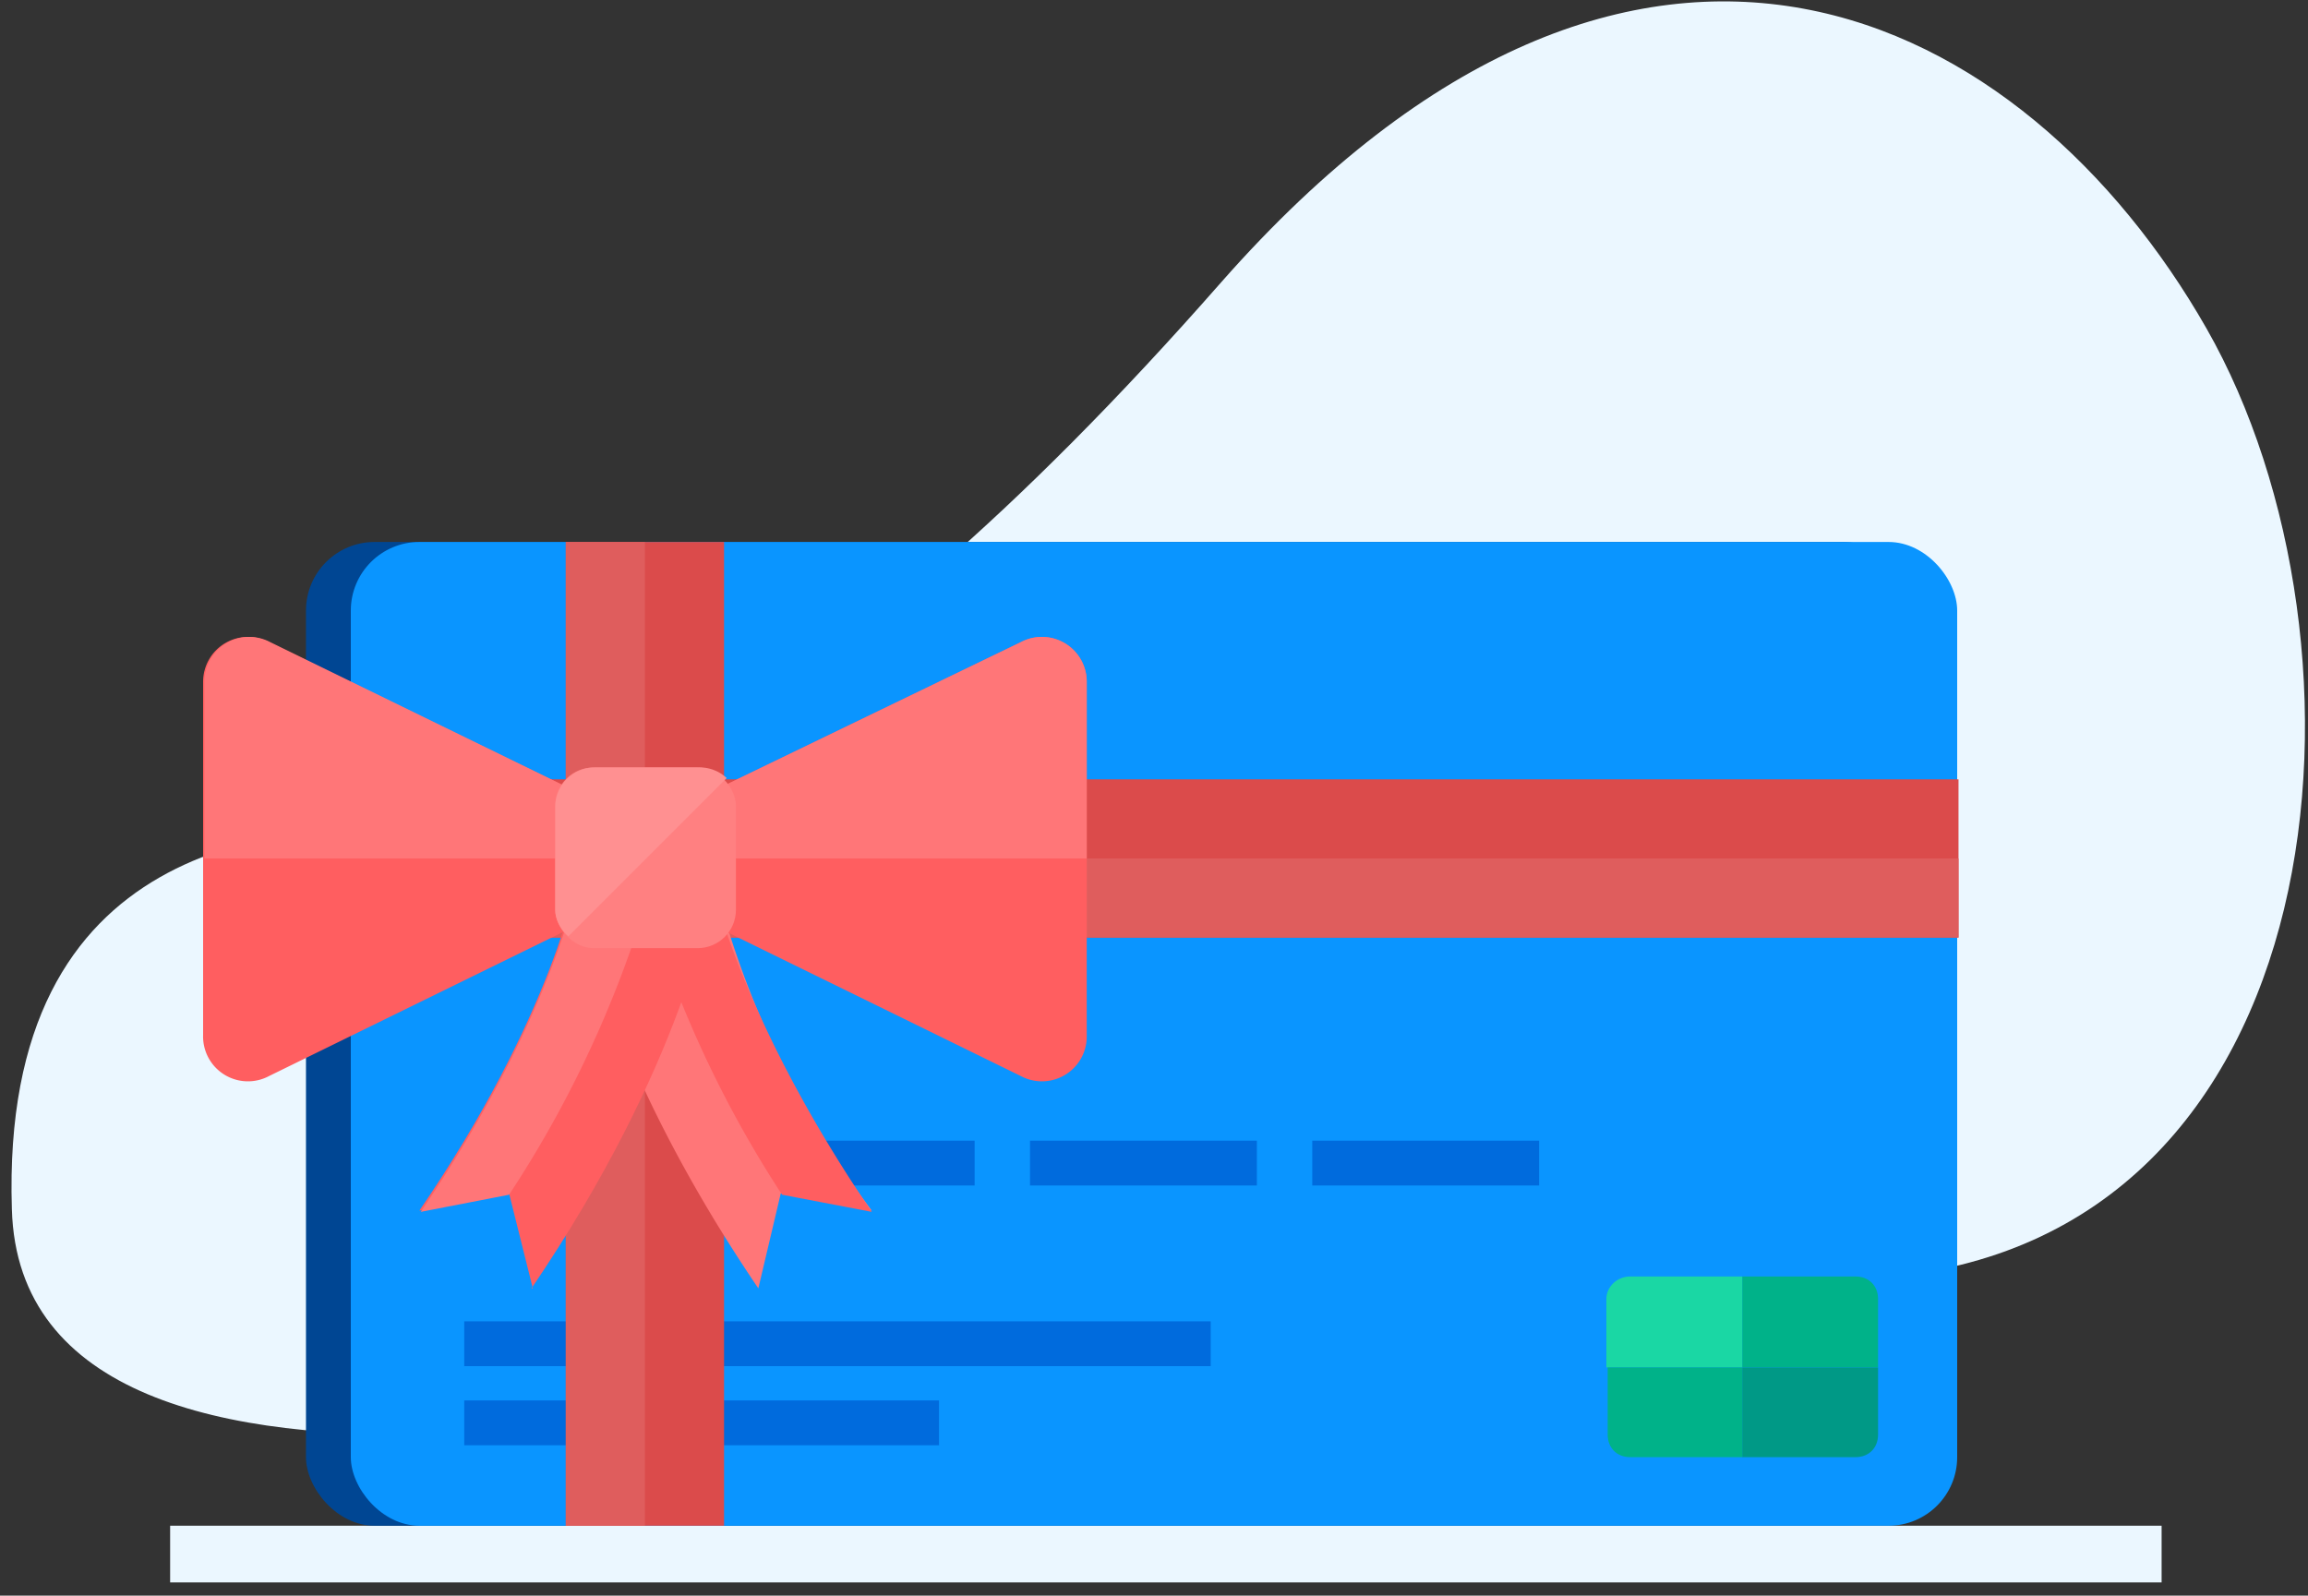
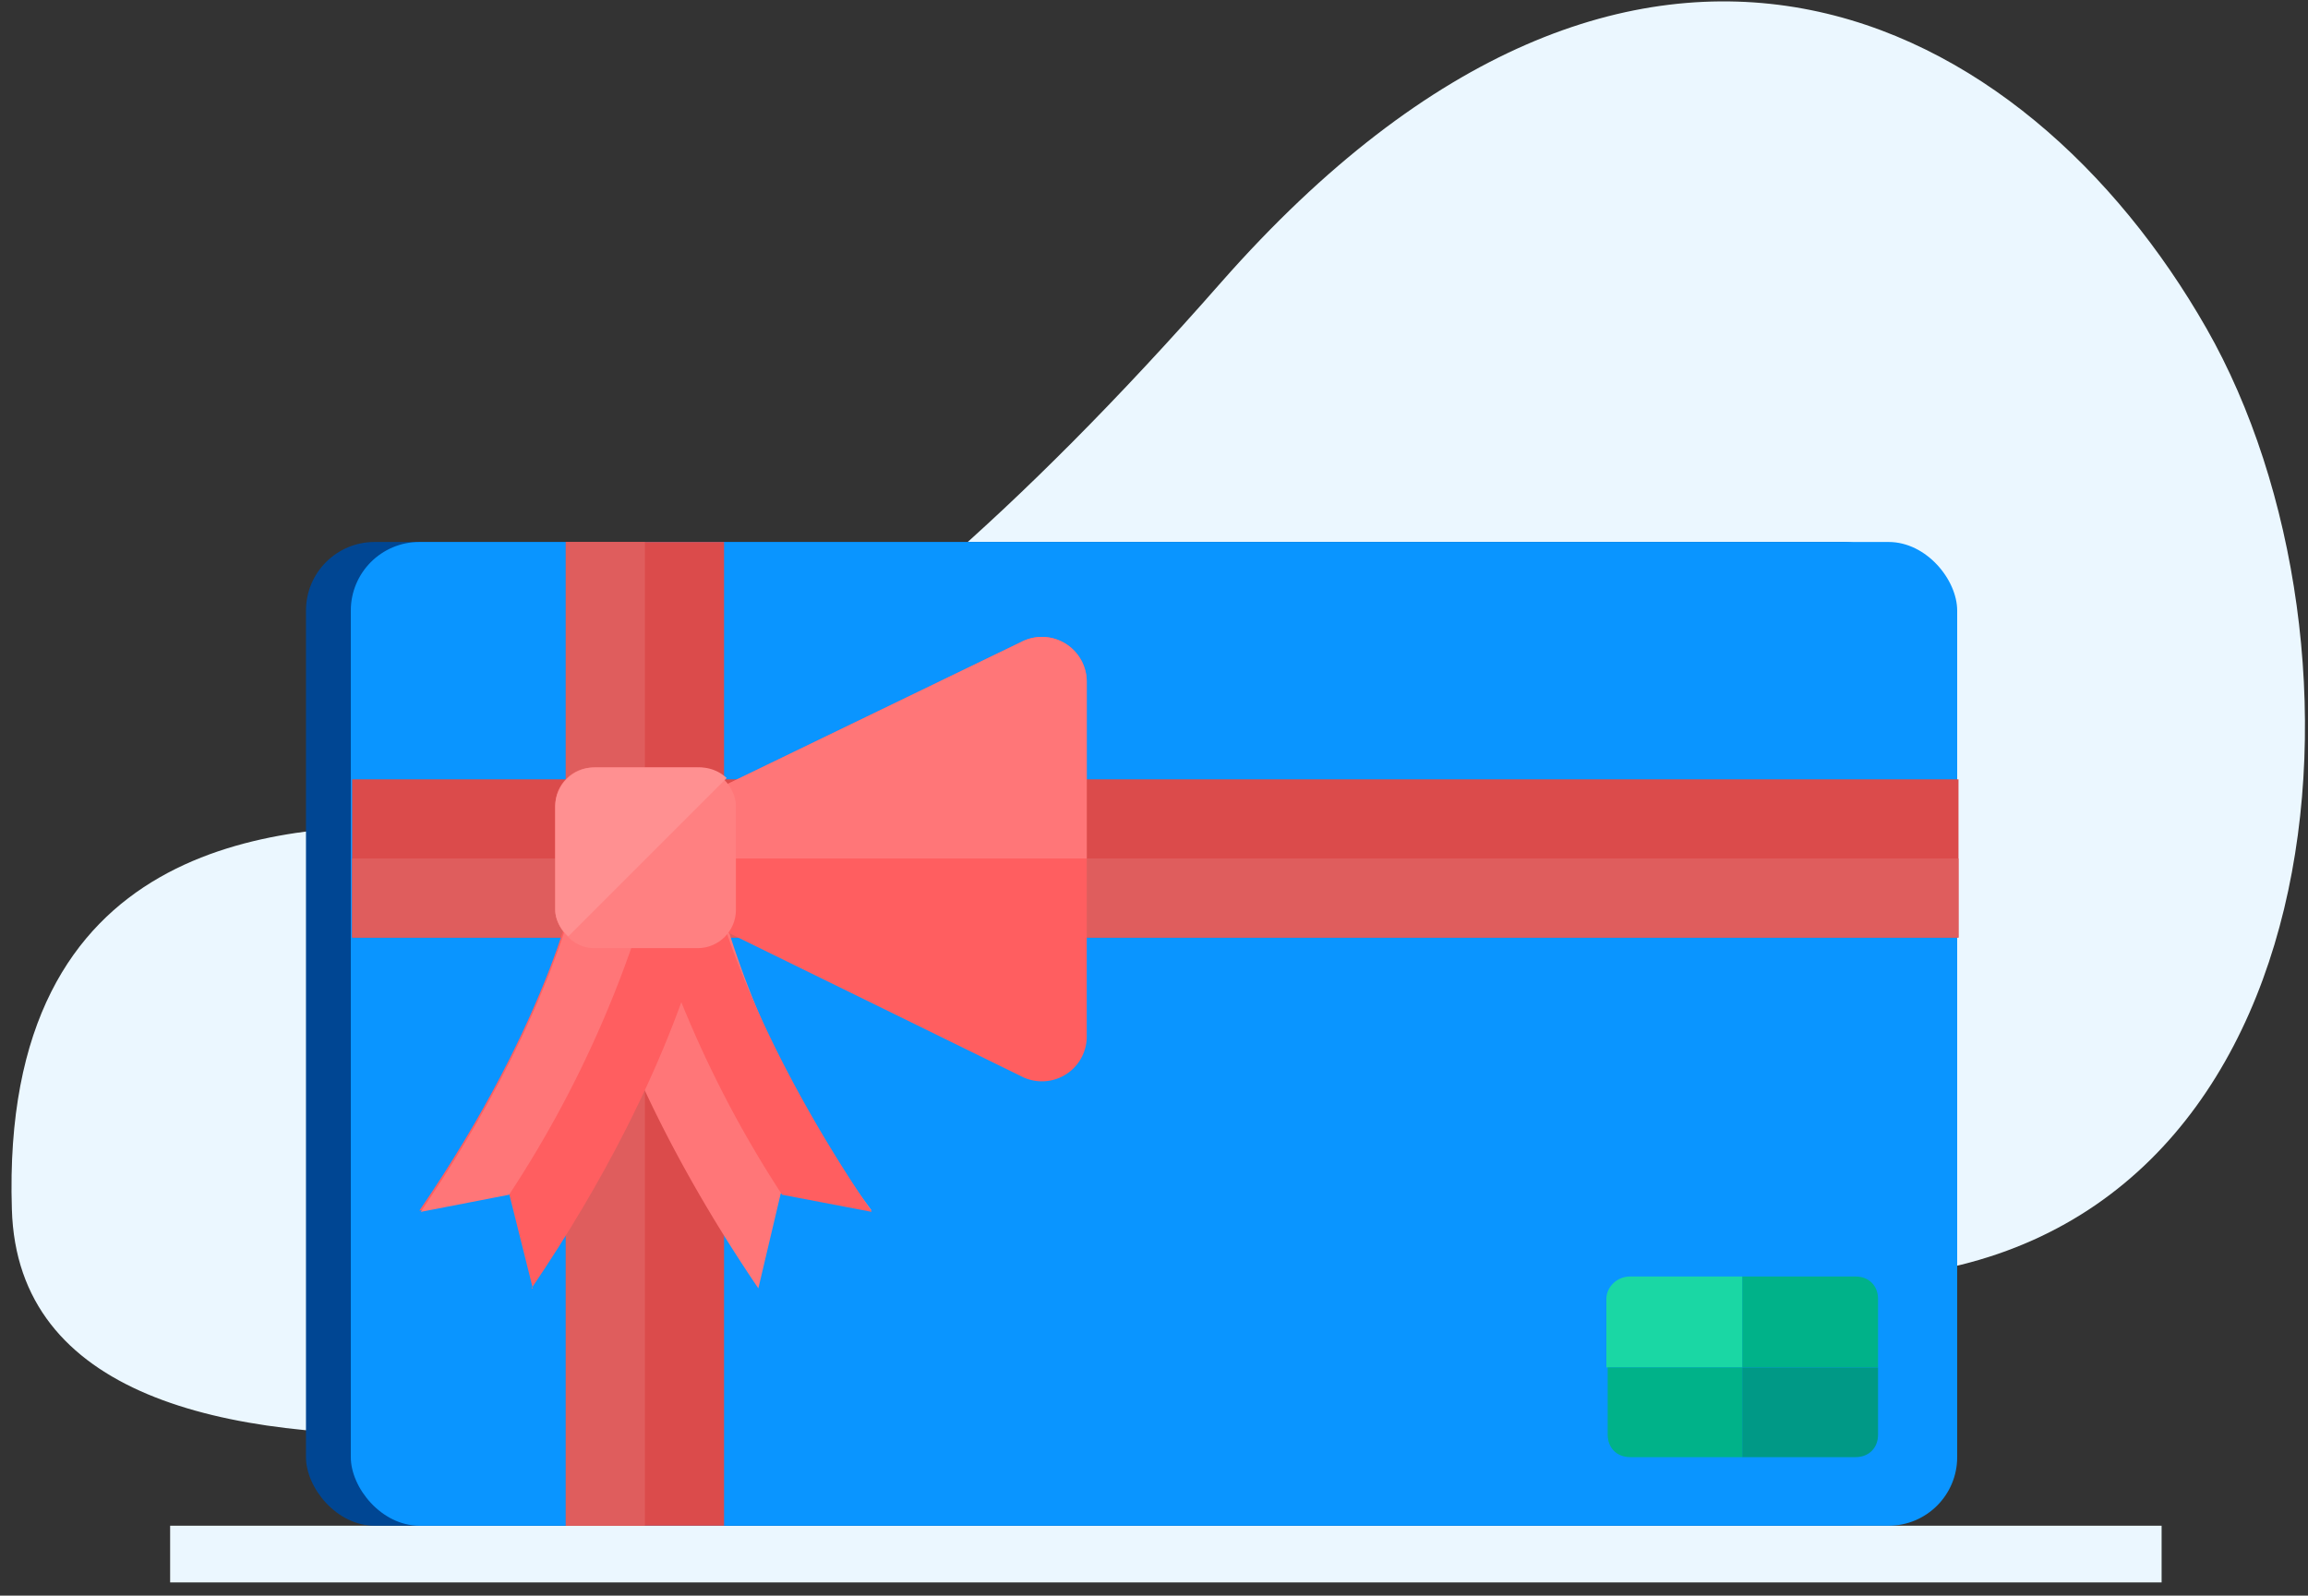
<svg xmlns="http://www.w3.org/2000/svg" width="175" height="121">
  <rect width="100%" height="100%" fill="#333333" stroke="none" />
  <g fill-rule="nonzero" fill="none">
    <path d="M142.4 96.9c35.2-2.6 38.6-48 24.9-72-13.7-24-43-39.5-74.7-3.5C61 57.4 42 62.6 31.7 62.6 21.4 62.6 0 63.4.9 91.7c.8 28.3 62.6 13.7 73.7 10.3 11.2-3.4 67.8-5.1 67.8-5.1" fill="#EBF7FF" />
    <g transform="translate(12.9 41.1)">
      <path fill="#EBF7FF" d="M0 74.6h151v4.3H0z" />
      <rect fill="#004693" x="10.3" width="121.8" height="74.6" rx="5.2" />
      <rect fill="#0A95FF" x="13.7" width="121.8" height="74.6" rx="5.2" />
-       <path d="M22.3 59.1h56.6v3.4H22.3v-3.4zm0 6h36v3.4h-36v-3.4zm0-19.7h17.2v3.4H22.3v-3.4zm21.5 0H61v3.4H43.8v-3.4zm21.4 0h17.2v3.4H65.2v-3.4zm21.4 0h17.2v3.4H86.6v-3.4z" fill="#006BDD" />
      <path d="M129.5 57.4c0-1-.7-1.7-1.7-1.7h-8.6v6.9h10.3v-5.2z" fill="#00B289" />
      <path d="M119.2 62.6v6.8h8.6c1 0 1.7-.7 1.7-1.7v-5.1h-10.3z" fill="#009986" />
      <path d="M119.2 55.7h-8.5c-1 0-1.8.8-1.8 1.7v5.2h10.3v-6.9z" fill="#1AD7A4" />
      <path d="M109 62.6v5.1c0 1 .7 1.7 1.7 1.7h8.5v-6.8H109z" fill="#00B289" />
      <path fill="#DB4B4B" d="M135.6 30H13.8V18h121.8z" />
      <path fill="#DF5D5D" d="M135.6 30H13.8v-6h121.8z" />
      <path fill="#DB4B4B" d="M42 0v74.6H30V0z" />
      <path fill="#DF5D5D" d="M36 0v74.6h-6V0z" />
      <path d="M44.6 56.6l1.7-7.2 6.9 1.3a70.7 70.7 0 0 1-12-25.3L31 27c0 .5 2 12.5 13.6 29.6z" fill="#FF7678" />
      <path d="M41 25.5s2 10.3 12.2 25.3l-6.8-1.3a85.1 85.1 0 0 1-10.6-23.2l5.4-.8H41z" fill="#FF5E60" />
      <path d="M27.5 56.6l-1.8-7.2-6.8 1.3c10.2-14.9 12-25.2 12-25.3L41 27c-.1.5-2 12.5-13.6 29.6h.1z" fill="#FF5E60" />
      <path d="M31 25.5s-1.8 10.3-12 25.3l6.7-1.3a85.1 85.1 0 0 0 10.7-23.2l-5.4-.8z" fill="#FF7678" />
      <path d="M34.3 25.7l30.2 14.8a3.4 3.4 0 0 0 5-3.1V10.6a3.4 3.4 0 0 0-5-3L34.3 22.2v3.5z" fill="#FF5E60" />
      <path d="M69.5 10.6a3.4 3.4 0 0 0-5-3L34.3 22.2V24h35.2V10.6z" fill="#FF7678" />
-       <path d="M37.7 25.7L7.5 40.5a3.4 3.4 0 0 1-5-3.1V10.6a3.4 3.4 0 0 1 5-3l30.2 14.7v3.4z" fill="#FF5E60" />
-       <path d="M2.6 10.6a3.4 3.4 0 0 1 5-3l30.1 14.7V24H2.6V10.6z" fill="#FF7678" />
      <rect fill="#FF8081" x="29.2" y="17.1" width="13.7" height="13.7" rx="2.9" />
      <path d="M40 17.1h-7.8c-1.657 0-3 1.343-3 3v7.8c0 .7.4 1.5 1 2l12-12a3 3 0 0 0-2.2-.8z" fill="#FF9091" />
    </g>
  </g>
</svg>